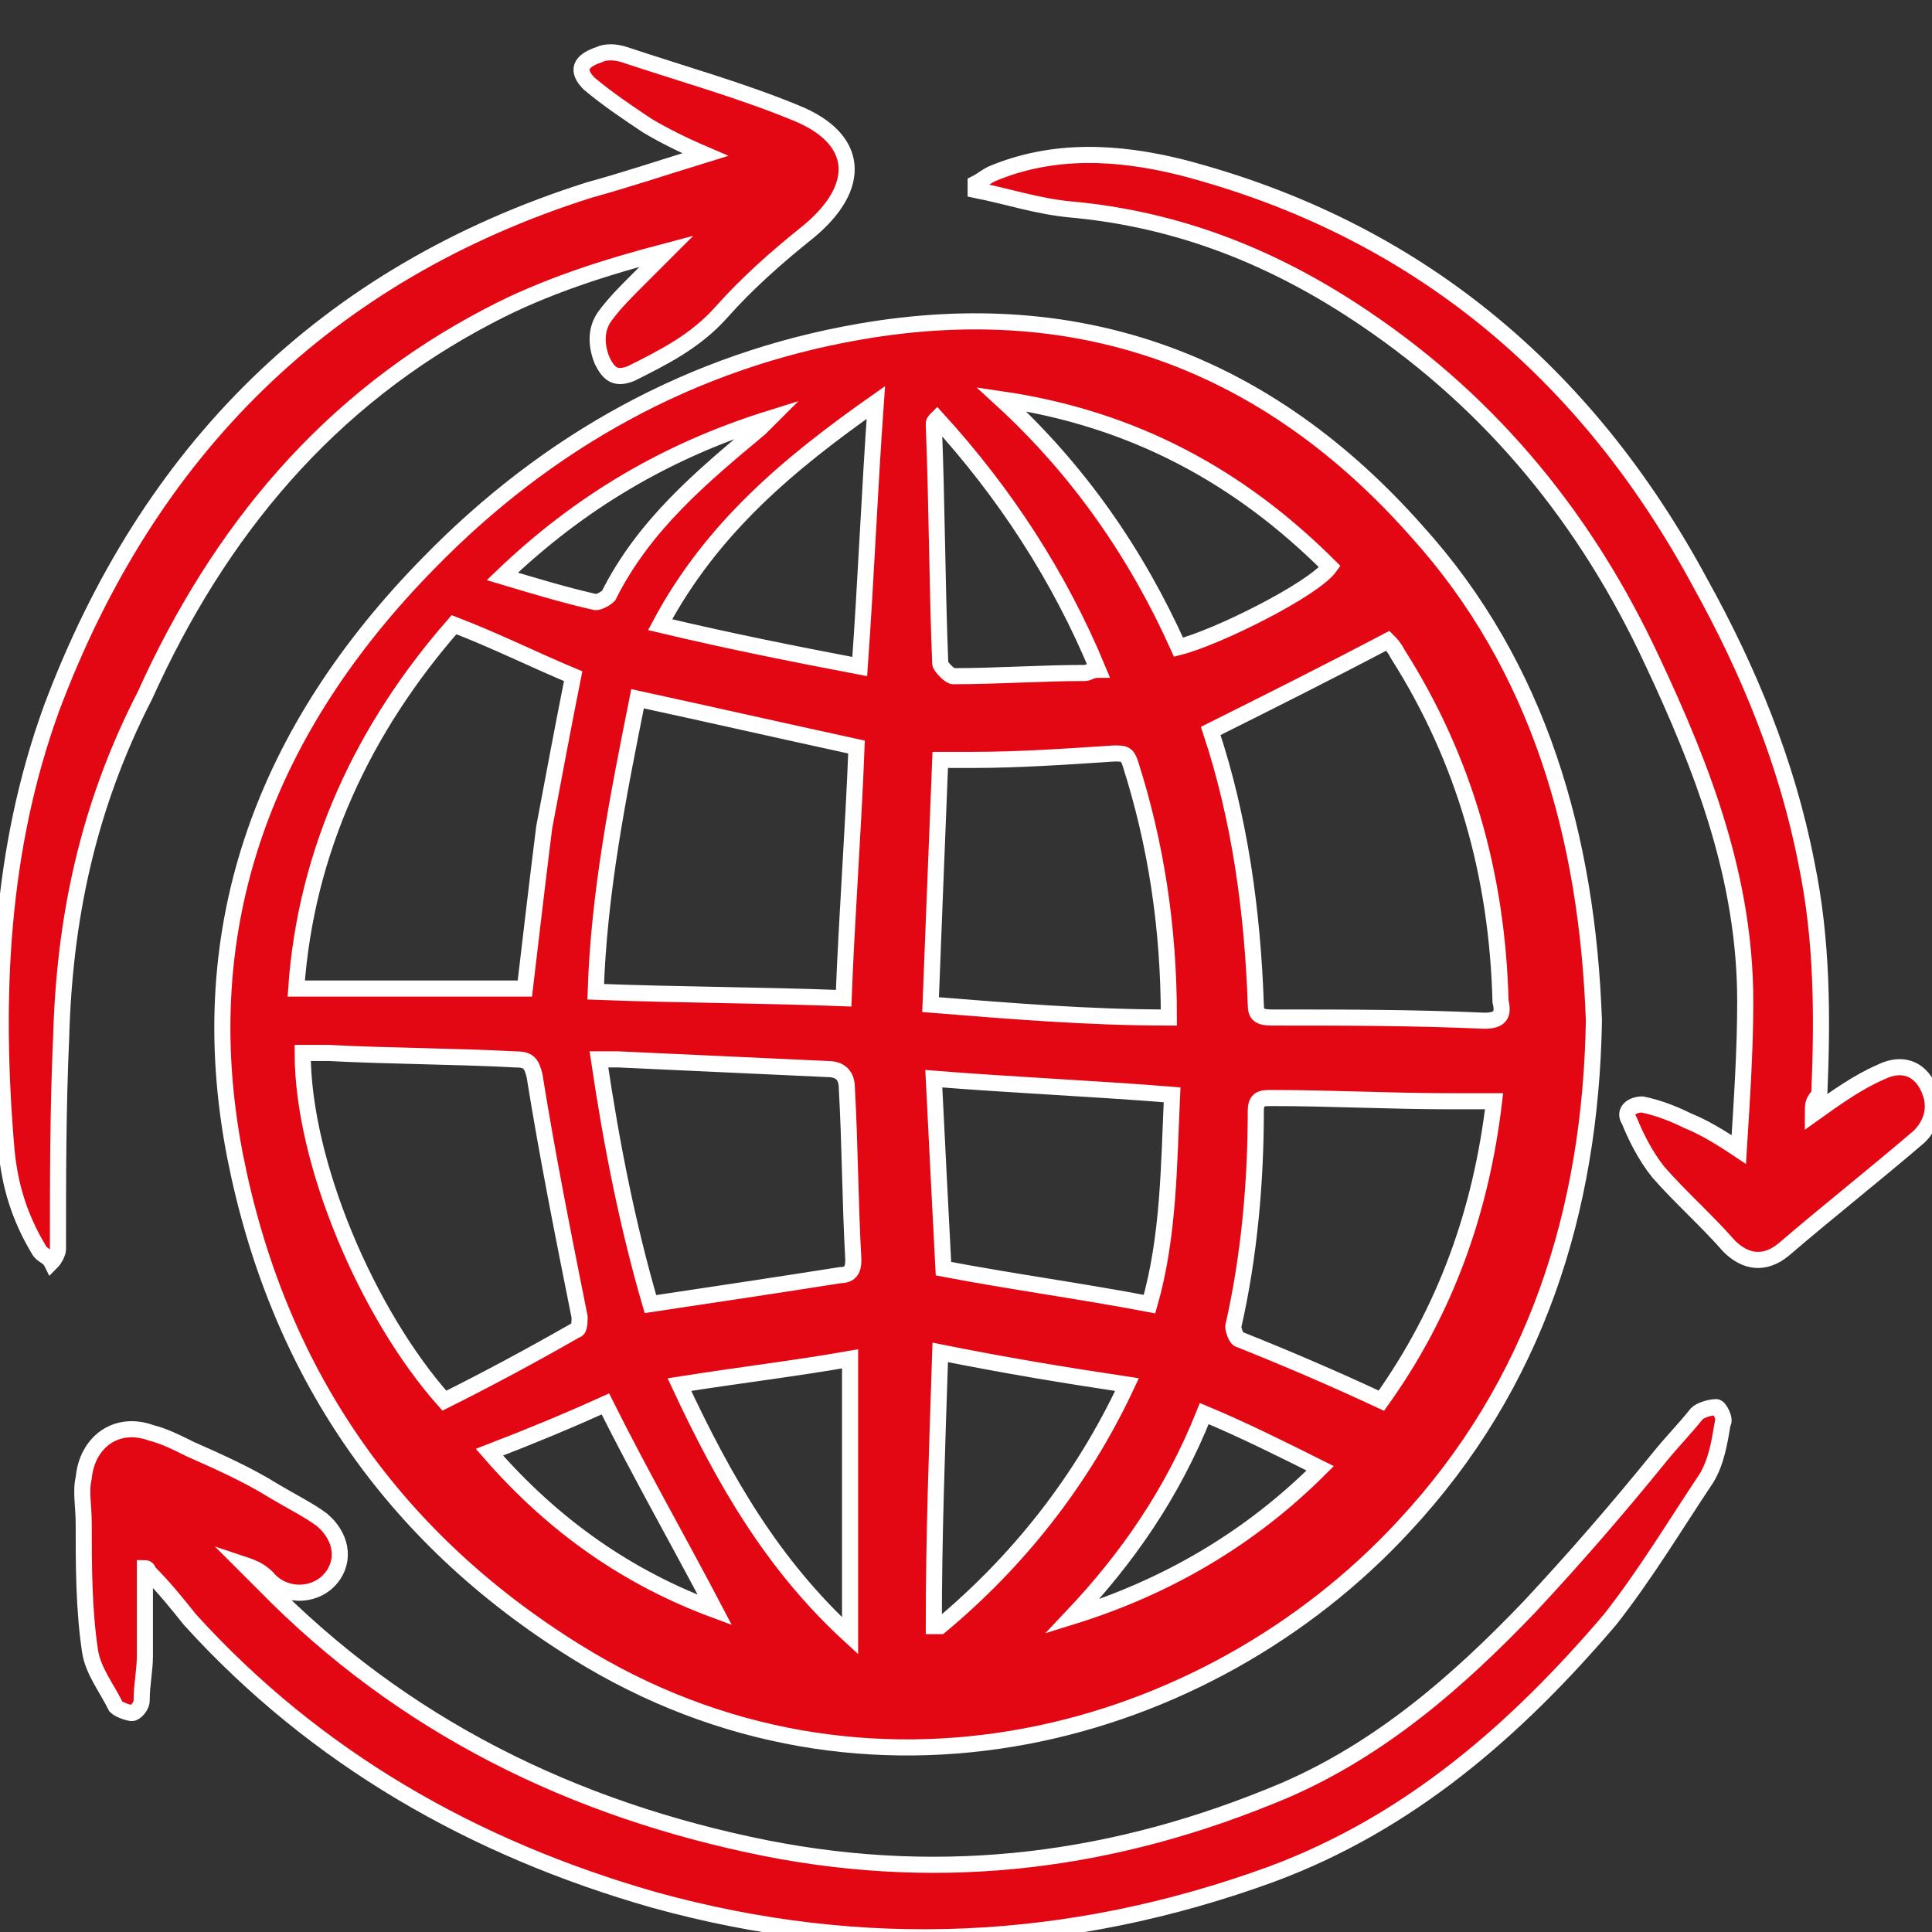
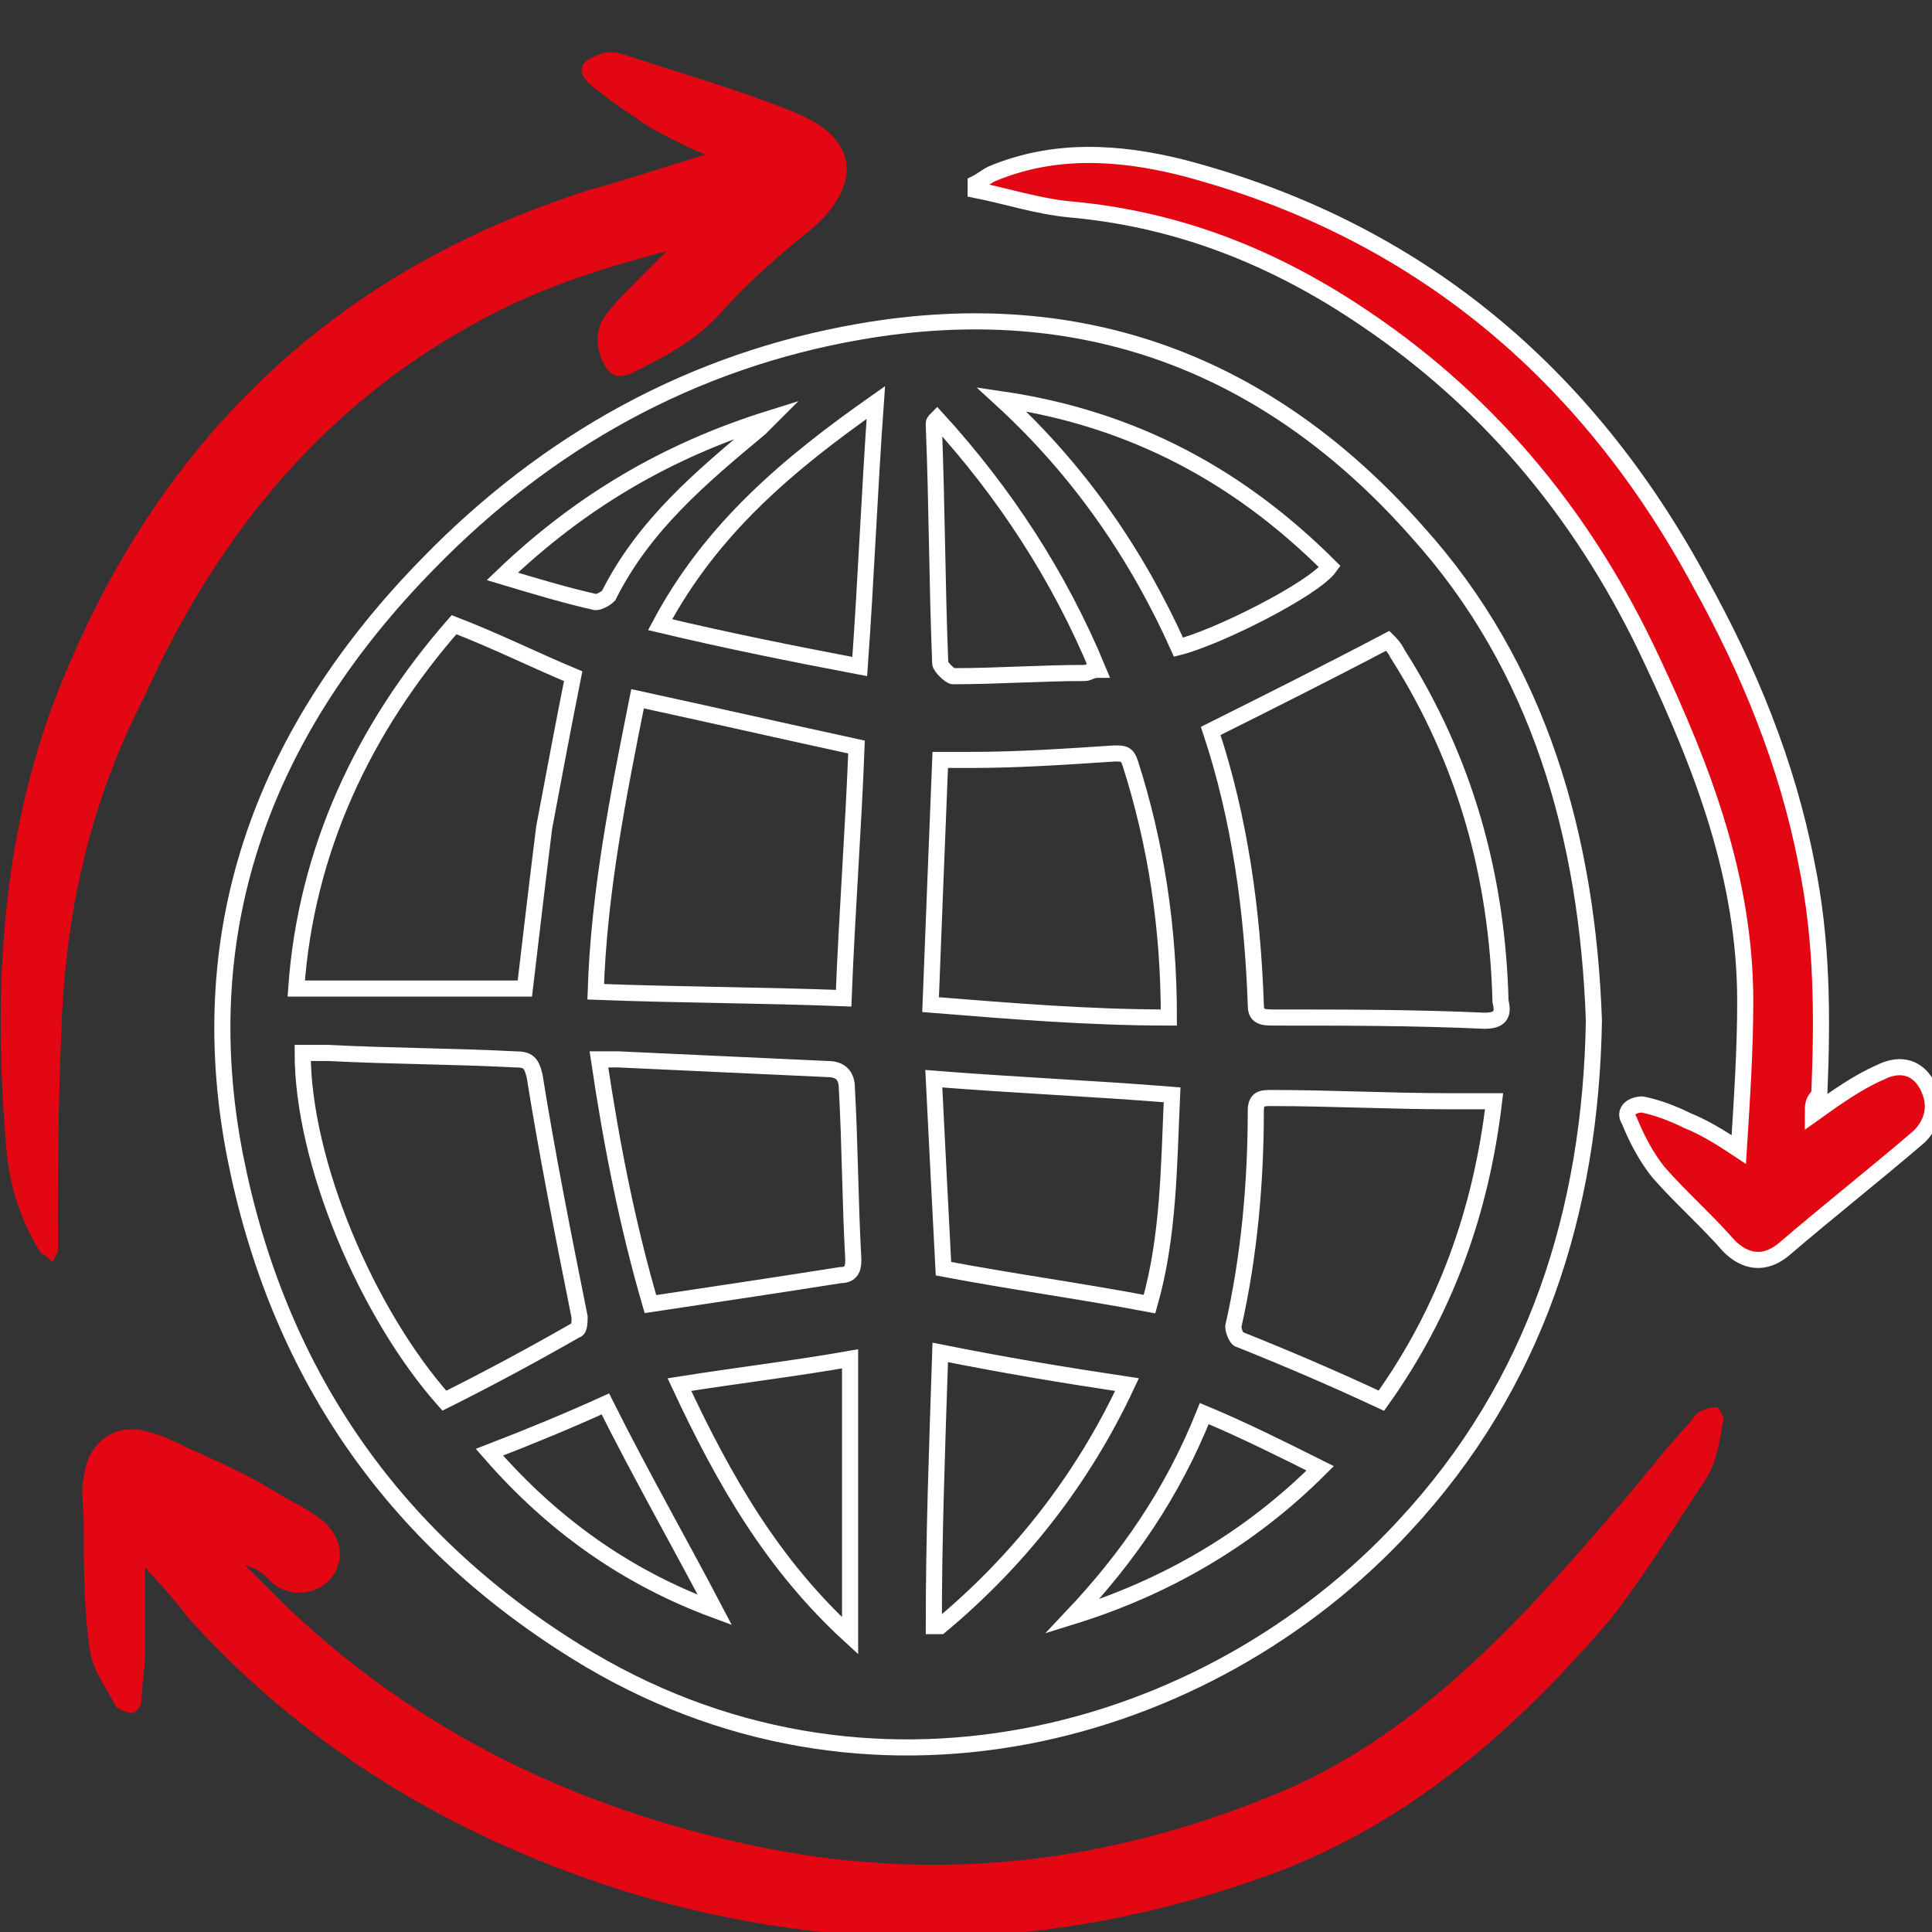
<svg xmlns="http://www.w3.org/2000/svg" version="1.1" id="Livello_2_00000137849439447054661200000014163804422738305171_" x="0px" y="0px" viewBox="0 0 60 60" style="enable-background:new 0 0 60 60;" xml:space="preserve">
  <rect x="0" y="0" width="60" height="60" fill="#333333" stroke="none" />
  <style type="text/css">
	.st0{fill:#E30613;}
	.st1{fill:none;stroke:#FFFFFF;stroke-width:0.5;stroke-miterlimit:10;}
</style>
  <g id="_Livello_">
    <g>
-       <path class="st0" d="M49.5,31.7c-0.1,5.9-1.8,11.3-5.9,15.7c-6.1,6.6-16.7,9.5-25.7,3.9c-5.8-3.6-9.3-8.8-10.6-15.4    c-1.4-7.2,1-13.3,6-18.4c3.7-3.8,8.2-6.3,13.4-7.2c6.9-1.2,12.7,1,17.3,6.2C47.8,20.7,49.3,26,49.5,31.7 M37.6,22.7    c0.9,2.7,1.3,5.6,1.4,8.5c0,0.3,0.1,0.4,0.5,0.4c2.2,0,4.4,0,6.6,0.1c0.5,0,0.6-0.2,0.5-0.6c-0.1-3.9-1.1-7.5-3.2-10.8    c-0.1-0.2-0.2-0.3-0.3-0.4C41.2,20.9,39.4,21.8,37.6,22.7 M14.1,19.4c-2.8,3.2-4.6,7-4.9,11.3h7.1c0.2-1.7,0.4-3.4,0.6-5    c0.3-1.6,0.6-3.2,0.9-4.7C16.6,20.5,15.4,19.9,14.1,19.4 M13.8,43.5c1.4-0.7,2.7-1.4,4.1-2.2C18,41.3,18,41,18,40.9    c-0.5-2.5-1-5-1.4-7.5c-0.1-0.4-0.2-0.5-0.6-0.5c-1.9-0.1-3.9-0.1-5.8-0.2c-0.3,0-0.5,0-0.8,0C9.4,36.1,11.4,40.8,13.8,43.5     M19.8,21.7c-0.6,3-1.2,6-1.3,9.1c2.6,0.1,5.1,0.1,7.7,0.2c0.1-2.6,0.3-5.2,0.4-7.8C24.3,22.7,22.1,22.2,19.8,21.7 M42.9,43.5    c2-2.8,3.1-5.9,3.5-9.3c-0.5,0-1,0-1.4,0c-1.8,0-3.7-0.1-5.5-0.1c-0.3,0-0.5,0-0.5,0.4c0,2.2-0.2,4.5-0.7,6.7    c0,0.1,0.1,0.4,0.2,0.4C40,42.2,41.4,42.8,42.9,43.5 M28.9,31.2c2.5,0.2,4.9,0.4,7.4,0.4c0-2.8-0.4-5.4-1.2-7.9    c-0.1-0.3-0.2-0.3-0.5-0.3c-1.5,0.1-3,0.2-4.4,0.2c-0.3,0-0.7,0-1,0C29.1,26.1,29,28.6,28.9,31.2 M20.2,40.5c2-0.3,4-0.6,5.9-0.9    c0.4,0,0.4-0.3,0.4-0.5c-0.1-1.8-0.1-3.5-0.2-5.3c0-0.4-0.2-0.6-0.6-0.6c-2.2-0.1-4.3-0.2-6.5-0.3c-0.2,0-0.4,0-0.6,0    C19,35.6,19.5,38.1,20.2,40.5 M36.4,34c-2.5-0.2-4.9-0.3-7.4-0.5c0.1,2,0.2,4,0.3,5.9c2.1,0.4,4.3,0.7,6.4,1.1    C36.3,38.4,36.4,36.2,36.4,34 M36.6,20.1c1.2-0.3,4.2-1.8,4.7-2.5c-2.8-2.8-6.1-4.6-10.2-5.2C33.5,14.6,35.3,17.2,36.6,20.1     M20.5,19.4c2.1,0.5,4.1,0.9,6.2,1.3c0.2-2.8,0.3-5.4,0.5-8.2C24.5,14.4,22.1,16.4,20.5,19.4 M29.2,42c-0.1,3-0.2,5.7-0.2,8.5    c0.1,0,0.1,0,0.2,0c2.4-2,4.4-4.5,5.8-7.5C33,42.7,31.1,42.4,29.2,42 M26.4,50.8v-8.6c-1.7,0.3-3.4,0.5-5.3,0.8    C22.5,46,24,48.6,26.4,50.8 M29.1,13.1c-0.1,0.1-0.1,0.1-0.1,0.2c0.1,2.5,0.1,4.9,0.2,7.4c0,0.1,0.3,0.4,0.4,0.4    c1.4,0,2.7-0.1,4.1-0.1c0.1,0,0.2-0.1,0.4-0.1C32.9,17.9,31.2,15.3,29.1,13.1 M33.3,50.3c2.9-0.9,5.5-2.4,7.7-4.6    c-1.2-0.6-2.4-1.2-3.6-1.7C36.4,46.4,35,48.4,33.3,50.3 M22.2,50.1c-1.1-2.1-2.3-4.2-3.4-6.4c-1.1,0.5-2.3,1-3.6,1.5    C17.2,47.4,19.5,49,22.2,50.1 M15.6,17.9c1,0.3,2,0.6,2.9,0.8c0.1,0,0.3-0.1,0.4-0.2c1.1-2.2,2.9-3.7,4.7-5.2    c0.1-0.1,0.2-0.2,0.3-0.3C20.7,14,18,15.6,15.6,17.9" />
      <path class="st1" d="M49.5,31.7c-0.1,5.9-1.8,11.3-5.9,15.7c-6.1,6.6-16.7,9.5-25.7,3.9c-5.8-3.6-9.3-8.8-10.6-15.4    c-1.4-7.2,1-13.3,6-18.4c3.7-3.8,8.2-6.3,13.4-7.2c6.9-1.2,12.7,1,17.3,6.2C47.8,20.7,49.3,26,49.5,31.7z M37.6,22.7    c0.9,2.7,1.3,5.6,1.4,8.5c0,0.3,0.1,0.4,0.5,0.4c2.2,0,4.4,0,6.6,0.1c0.5,0,0.6-0.2,0.5-0.6c-0.1-3.9-1.1-7.5-3.2-10.8    c-0.1-0.2-0.2-0.3-0.3-0.4C41.2,20.9,39.4,21.8,37.6,22.7z M14.1,19.4c-2.8,3.2-4.6,7-4.9,11.3h7.1c0.2-1.7,0.4-3.4,0.6-5    c0.3-1.6,0.6-3.2,0.9-4.7C16.6,20.5,15.4,19.9,14.1,19.4z M13.8,43.5c1.4-0.7,2.7-1.4,4.1-2.2C18,41.3,18,41,18,40.9    c-0.5-2.5-1-5-1.4-7.5c-0.1-0.4-0.2-0.5-0.6-0.5c-1.9-0.1-3.9-0.1-5.8-0.2c-0.3,0-0.5,0-0.8,0C9.4,36.1,11.4,40.8,13.8,43.5z     M19.8,21.7c-0.6,3-1.2,6-1.3,9.1c2.6,0.1,5.1,0.1,7.7,0.2c0.1-2.6,0.3-5.2,0.4-7.8C24.3,22.7,22.1,22.2,19.8,21.7z M42.9,43.5    c2-2.8,3.1-5.9,3.5-9.3c-0.5,0-1,0-1.4,0c-1.8,0-3.7-0.1-5.5-0.1c-0.3,0-0.5,0-0.5,0.4c0,2.2-0.2,4.5-0.7,6.7    c0,0.1,0.1,0.4,0.2,0.4C40,42.2,41.4,42.8,42.9,43.5L42.9,43.5z M28.9,31.2c2.5,0.2,4.9,0.4,7.4,0.4c0-2.8-0.4-5.4-1.2-7.9    c-0.1-0.3-0.2-0.3-0.5-0.3c-1.5,0.1-3,0.2-4.4,0.2c-0.3,0-0.7,0-1,0C29.1,26.1,29,28.6,28.9,31.2L28.9,31.2z M20.2,40.5    c2-0.3,4-0.6,5.9-0.9c0.4,0,0.4-0.3,0.4-0.5c-0.1-1.8-0.1-3.5-0.2-5.3c0-0.4-0.2-0.6-0.6-0.6c-2.2-0.1-4.3-0.2-6.5-0.3    c-0.2,0-0.4,0-0.6,0C19,35.6,19.5,38.1,20.2,40.5L20.2,40.5z M36.4,34c-2.5-0.2-4.9-0.3-7.4-0.5c0.1,2,0.2,4,0.3,5.9    c2.1,0.4,4.3,0.7,6.4,1.1C36.3,38.4,36.3,36.2,36.4,34L36.4,34z M36.6,20.1c1.2-0.3,4.2-1.8,4.7-2.5c-2.8-2.8-6.1-4.6-10.2-5.2    C33.5,14.6,35.3,17.2,36.6,20.1L36.6,20.1z M20.5,19.4c2.1,0.5,4.1,0.9,6.2,1.3c0.2-2.8,0.3-5.4,0.5-8.2    C24.5,14.4,22.1,16.4,20.5,19.4z M29.2,42c-0.1,3-0.2,5.7-0.2,8.5c0.1,0,0.1,0,0.2,0c2.4-2,4.4-4.5,5.8-7.5    C33,42.7,31.2,42.4,29.2,42L29.2,42z M26.4,50.8v-8.6c-1.7,0.3-3.4,0.5-5.3,0.8C22.5,46,24,48.6,26.4,50.8z M29.1,13    c-0.1,0.1-0.1,0.1-0.1,0.2c0.1,2.5,0.1,4.9,0.2,7.4c0,0.1,0.3,0.4,0.4,0.4c1.4,0,2.7-0.1,4.1-0.1c0.1,0,0.2-0.1,0.4-0.1    C32.9,17.9,31.2,15.3,29.1,13z M33.3,50.2c2.9-0.9,5.5-2.4,7.7-4.6c-1.2-0.6-2.4-1.2-3.6-1.7C36.4,46.4,35,48.4,33.3,50.2z     M22.2,50c-1.1-2.1-2.3-4.2-3.4-6.4c-1.1,0.5-2.3,1-3.6,1.5C17.2,47.4,19.5,49,22.2,50L22.2,50z M15.6,17.9c1,0.3,2,0.6,2.9,0.8    c0.1,0,0.3-0.1,0.4-0.2c1.1-2.2,2.9-3.7,4.7-5.2c0.1-0.1,0.2-0.2,0.3-0.3C20.7,14,18,15.6,15.6,17.9L15.6,17.9z" />
      <path class="st0" d="M4.5,48.7c0,0.9,0,1.8,0,2.7c0,0.5-0.1,0.9-0.1,1.4c0,0.2-0.2,0.4-0.3,0.4c-0.1,0-0.4-0.1-0.5-0.2    c-0.3-0.6-0.7-1.1-0.8-1.7c-0.2-1.3-0.2-2.7-0.2-4c0-0.5-0.1-1,0-1.4c0.1-1.1,1-1.8,2.1-1.4c0.4,0.1,0.8,0.3,1.2,0.5    c0.9,0.4,1.8,0.8,2.6,1.3c0.5,0.3,1.1,0.6,1.5,0.9c0.7,0.6,0.7,1.4,0.2,1.9c-0.5,0.5-1.4,0.5-1.9-0.1c-0.2-0.2-0.4-0.3-0.7-0.4    c0.2,0.2,0.4,0.4,0.6,0.6c4.3,4.4,9.6,7,15.6,8.2c5.6,1.1,10.9,0.4,16.1-1.8c3-1.3,5.4-3.4,7.6-5.7c1.4-1.5,2.7-3,4-4.6    c0.4-0.5,0.8-0.9,1.2-1.4c0.1-0.1,0.4-0.2,0.6-0.2c0.1,0,0.3,0.4,0.2,0.5c-0.1,0.6-0.2,1.2-0.5,1.7c-1,1.5-1.9,3-3,4.4    c-2.9,3.4-6.2,6.3-10.5,7.9c-6.3,2.3-12.7,2.6-19.2,0.8c-5.6-1.6-10.5-4.4-14.4-8.7c-0.4-0.5-0.8-1-1.3-1.5    C4.6,48.7,4.5,48.7,4.5,48.7" />
-       <path class="st1" d="M4.5,48.7c0,0.9,0,1.8,0,2.7c0,0.5-0.1,0.9-0.1,1.4c0,0.2-0.2,0.4-0.3,0.4c-0.1,0-0.4-0.1-0.5-0.2    c-0.3-0.6-0.7-1.1-0.8-1.7c-0.2-1.3-0.2-2.7-0.2-4c0-0.5-0.1-1,0-1.4c0.1-1.1,1-1.8,2.1-1.4c0.4,0.1,0.8,0.3,1.2,0.5    c0.9,0.4,1.8,0.8,2.6,1.3c0.5,0.3,1.1,0.6,1.5,0.9c0.7,0.6,0.7,1.4,0.2,1.9c-0.5,0.5-1.4,0.5-1.9-0.1c-0.2-0.2-0.4-0.3-0.7-0.4    c0.2,0.2,0.4,0.4,0.6,0.6c4.3,4.4,9.6,7,15.6,8.2c5.6,1.1,10.9,0.4,16.1-1.8c3-1.3,5.4-3.4,7.6-5.7c1.4-1.5,2.7-3,4-4.6    c0.4-0.5,0.8-0.9,1.2-1.4c0.1-0.1,0.4-0.2,0.6-0.2c0.1,0,0.3,0.4,0.2,0.5c-0.1,0.6-0.2,1.2-0.5,1.7c-1,1.5-1.9,3-3,4.4    c-2.9,3.4-6.2,6.3-10.5,7.9c-6.3,2.3-12.7,2.6-19.2,0.8c-5.6-1.6-10.5-4.4-14.4-8.7c-0.4-0.5-0.8-1-1.3-1.5    C4.6,48.7,4.5,48.7,4.5,48.7L4.5,48.7z" />
      <path class="st0" d="M21.9,4.8c-0.7-0.3-1.3-0.6-1.8-0.9c-0.6-0.4-1.2-0.8-1.8-1.3c-0.4-0.4-0.3-0.7,0.3-0.9    c0.2-0.1,0.5-0.1,0.8,0c1.8,0.6,3.6,1.1,5.3,1.8c2,0.8,2.1,2.3,0.4,3.7c-1,0.8-1.9,1.6-2.7,2.5c-0.8,0.9-1.8,1.4-2.8,1.9    c-0.5,0.2-0.7,0-0.9-0.4c-0.2-0.5-0.2-1,0.1-1.4c0.3-0.4,0.6-0.7,1-1.1c0.3-0.3,0.6-0.6,0.9-0.9c-1.9,0.5-3.8,1.1-5.5,2    c-5,2.6-8.4,6.7-10.7,11.8C2.7,25.1,2,28.6,1.9,32.2c-0.1,2.2-0.1,4.4-0.1,6.6c0,0.1-0.1,0.3-0.2,0.4C1.5,39,1.3,39,1.2,38.8    c-0.6-1-0.9-2-1-3.1C-0.2,31,0,26.4,1.6,22c3-8,8.5-13.5,16.7-16.1C19.4,5.6,20.6,5.2,21.9,4.8" />
-       <path class="st1" d="M21.9,4.8c-0.7-0.3-1.3-0.6-1.8-0.9c-0.6-0.4-1.2-0.8-1.8-1.3c-0.4-0.4-0.3-0.7,0.3-0.9    c0.2-0.1,0.5-0.1,0.8,0c1.8,0.6,3.6,1.1,5.3,1.8c2,0.8,2.1,2.3,0.4,3.7c-1,0.8-1.9,1.6-2.7,2.5c-0.8,0.9-1.8,1.4-2.8,1.9    c-0.5,0.2-0.7,0-0.9-0.4c-0.2-0.5-0.2-1,0.1-1.4c0.3-0.4,0.6-0.7,1-1.1c0.3-0.3,0.6-0.6,0.9-0.9c-1.9,0.5-3.8,1.1-5.5,2    c-5,2.6-8.4,6.7-10.7,11.8C2.7,25.1,2,28.6,1.9,32.2c-0.1,2.2-0.1,4.4-0.1,6.6c0,0.1-0.1,0.3-0.2,0.4C1.5,39,1.3,39,1.2,38.8    c-0.6-1-0.9-2-1-3.1C-0.2,31,0,26.4,1.6,22c3-8,8.5-13.5,16.7-16.1C19.4,5.6,20.6,5.2,21.9,4.8z" />
      <path class="st0" d="M56.3,34.6c0.7-0.5,1.4-1,2.1-1.3c0.8-0.4,1.4,0,1.6,0.8c0.1,0.5-0.1,0.9-0.4,1.2c-1.4,1.2-2.8,2.3-4.2,3.5    c-0.6,0.5-1.2,0.4-1.7-0.1c-0.7-0.8-1.5-1.5-2.2-2.3c-0.4-0.5-0.7-1.1-0.9-1.6c-0.2-0.3,0.1-0.5,0.4-0.5c0.5,0.1,1,0.3,1.4,0.5    c0.5,0.2,1,0.5,1.6,0.9c0.1-1.6,0.2-3.1,0.2-4.6c0-3.8-1.3-7.2-2.9-10.6c-2-4.3-4.9-7.9-8.9-10.6c-2.8-1.9-5.8-3.1-9.2-3.4    c-1-0.1-1.9-0.4-2.9-0.6c0-0.1,0-0.1,0-0.2c0.2-0.1,0.3-0.2,0.5-0.3c1.9-0.8,3.9-0.7,5.9-0.2c7.3,1.9,12.6,6.4,16.1,12.9    c1.5,2.7,2.7,5.6,3.3,8.7c0.5,2.4,0.5,4.8,0.4,7.2C56.3,34.2,56.3,34.3,56.3,34.6" />
      <path class="st1" d="M56.3,34.6c0.7-0.5,1.4-1,2.1-1.3c0.8-0.4,1.4,0,1.6,0.8c0.1,0.5-0.1,0.9-0.4,1.2c-1.4,1.2-2.8,2.3-4.2,3.5    c-0.6,0.5-1.2,0.4-1.7-0.1c-0.7-0.8-1.5-1.5-2.2-2.3c-0.4-0.5-0.7-1.1-0.9-1.6c-0.2-0.3,0.1-0.5,0.4-0.5c0.5,0.1,1,0.3,1.4,0.5    c0.5,0.2,1,0.5,1.6,0.9c0.1-1.6,0.2-3.1,0.2-4.6c0-3.8-1.3-7.2-2.9-10.6c-2-4.3-4.9-7.9-8.9-10.6c-2.8-1.9-5.8-3.1-9.2-3.4    c-1-0.1-1.9-0.4-2.9-0.6c0-0.1,0-0.1,0-0.2c0.2-0.1,0.3-0.2,0.5-0.3c1.9-0.8,3.9-0.7,5.9-0.2c7.3,1.9,12.6,6.4,16.1,12.9    c1.5,2.7,2.7,5.6,3.3,8.7c0.5,2.4,0.5,4.8,0.4,7.2C56.3,34.2,56.3,34.3,56.3,34.6L56.3,34.6z" />
    </g>
  </g>
</svg>